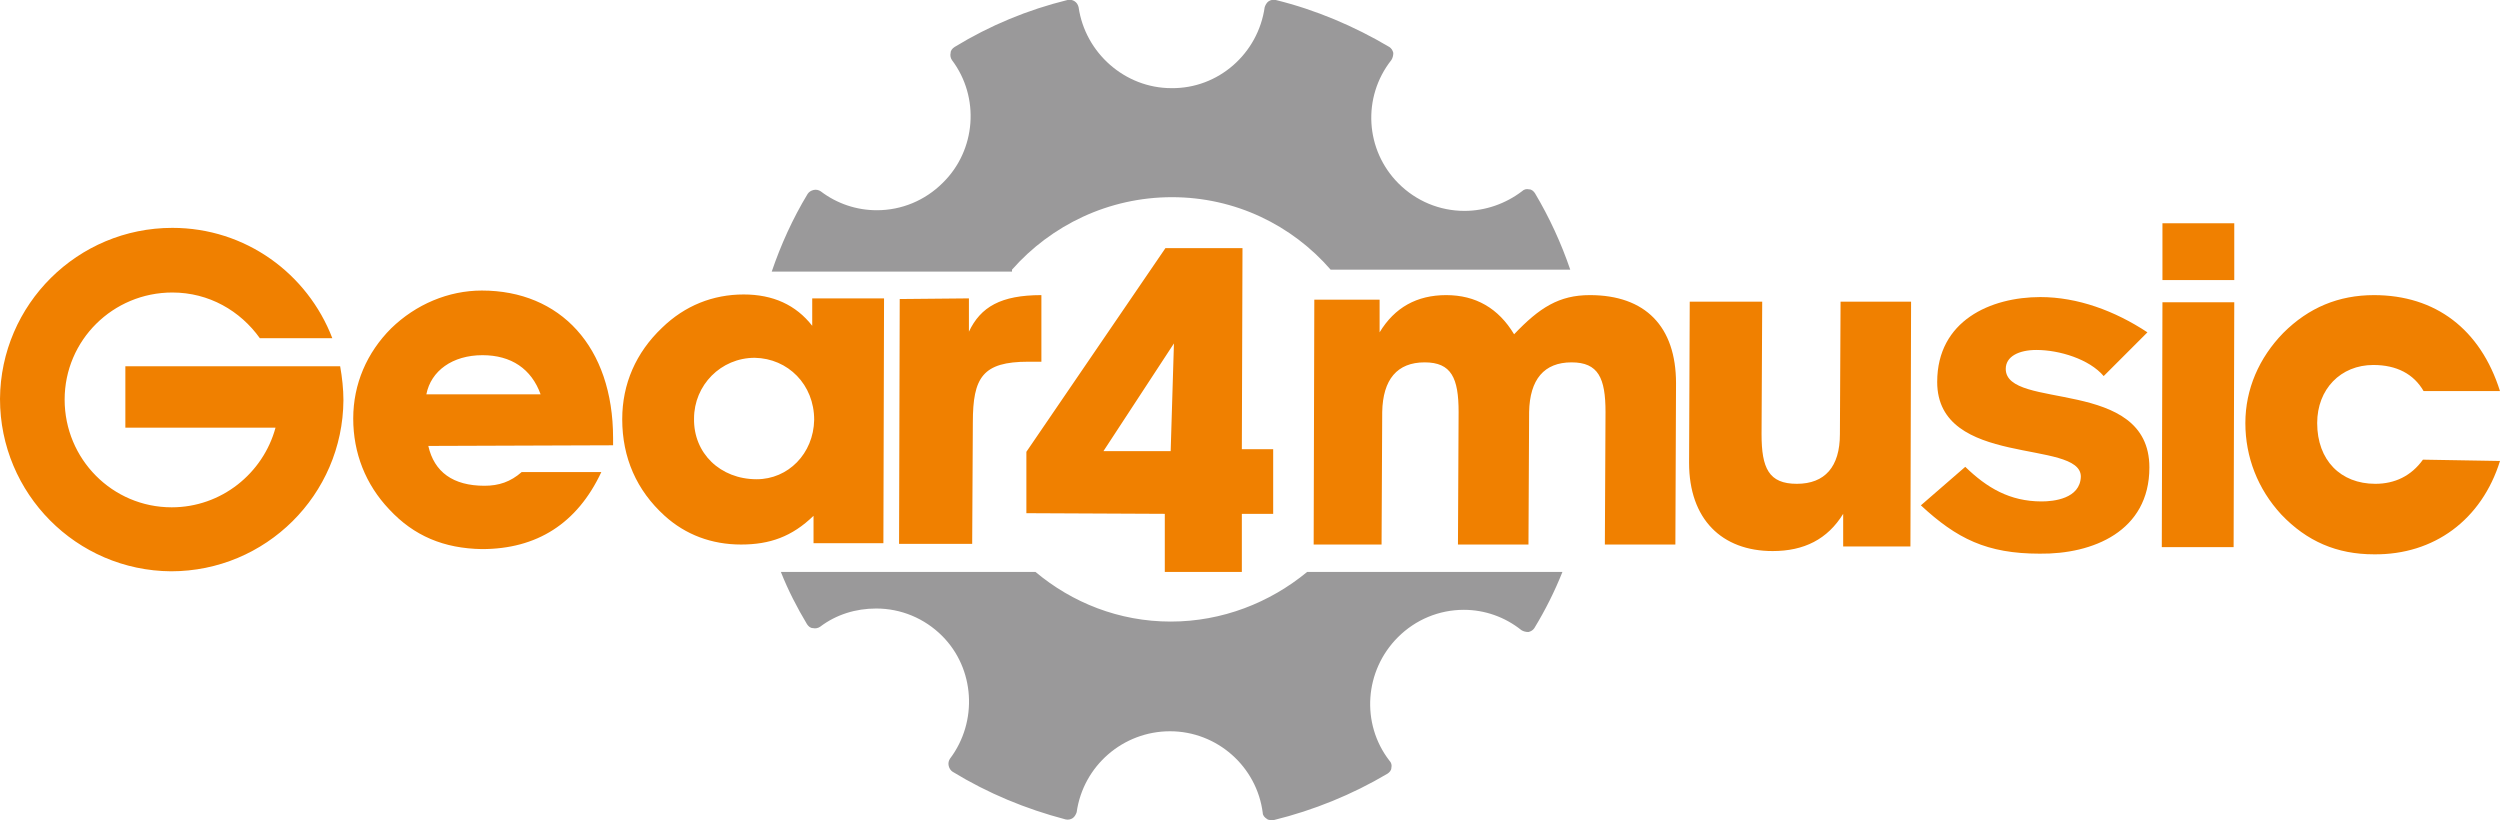
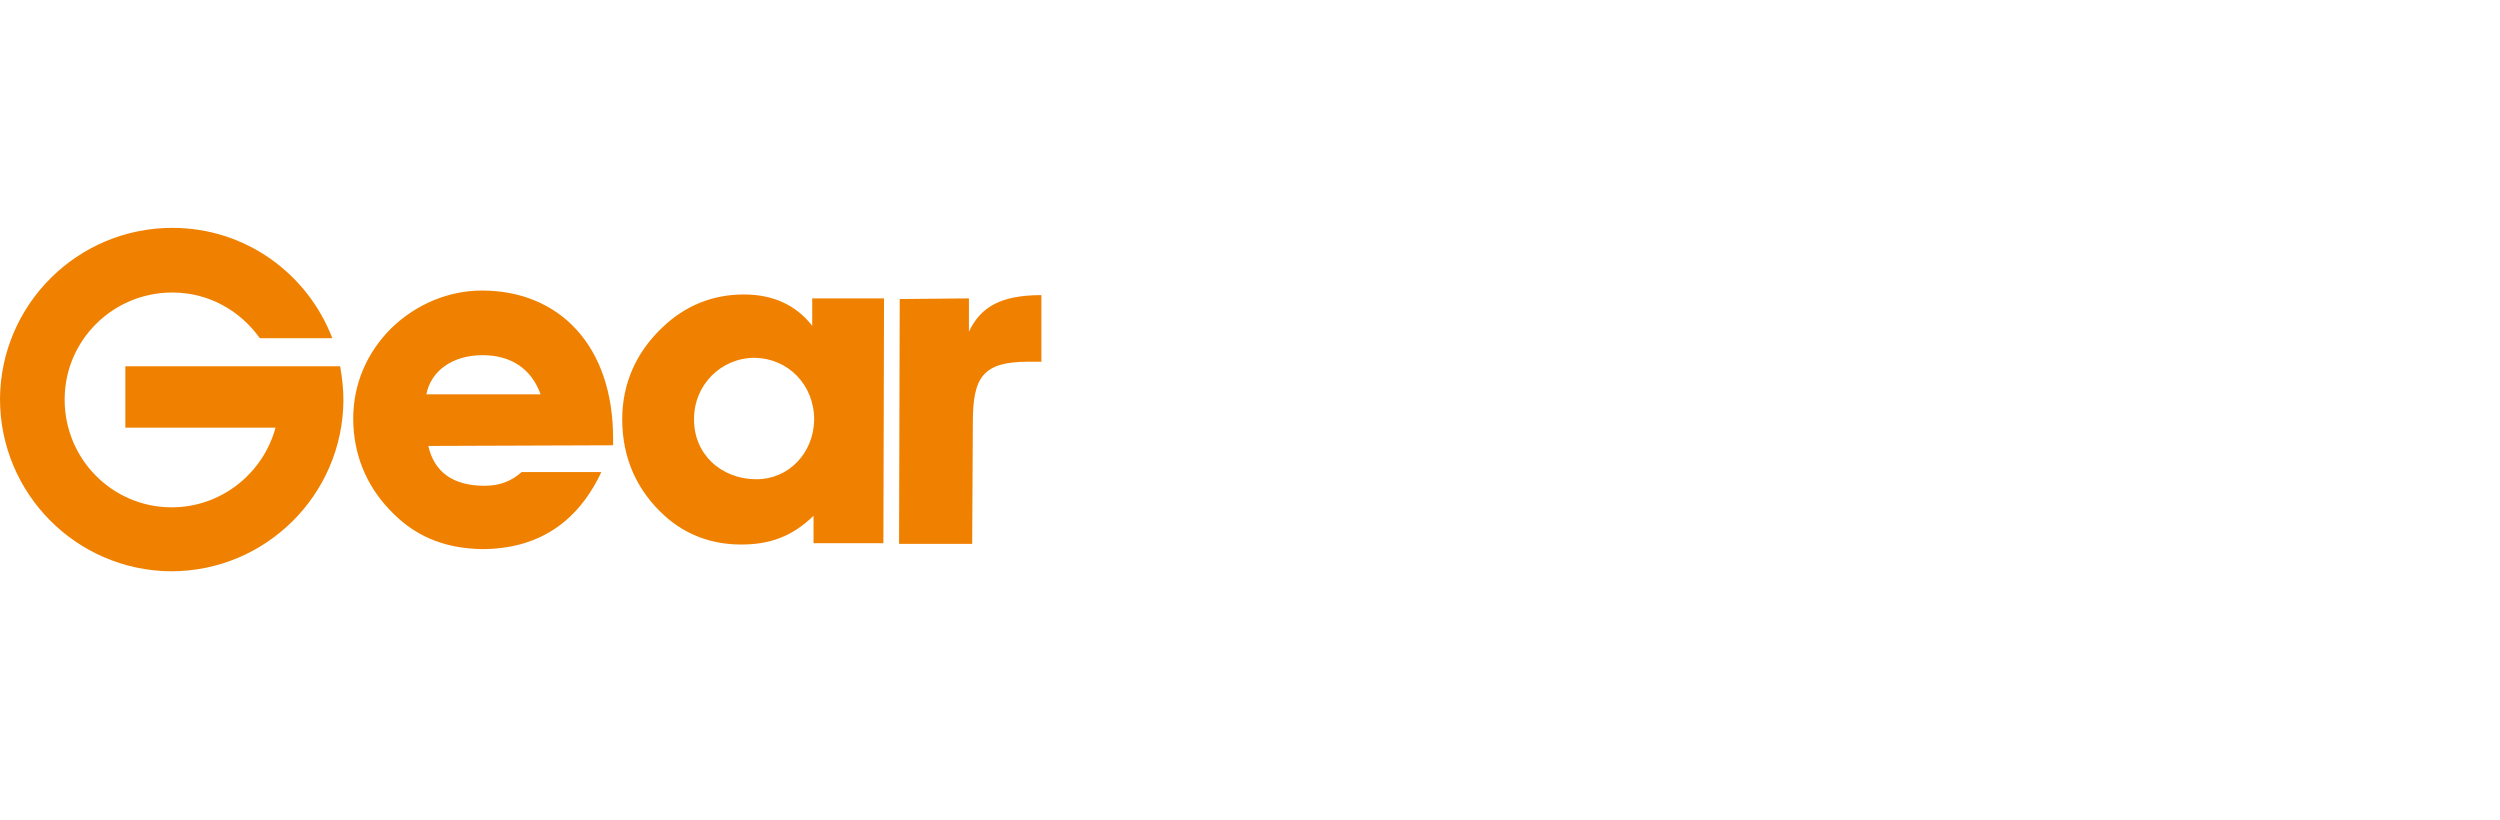
<svg xmlns="http://www.w3.org/2000/svg" id="g4m-logo_svg__Layer_1" version="1.1" viewBox="0 0 382.9 125.6" x="0" xml:space="preserve" y="0">
  <style>.g4m-logo_svg__st0{fill:#9a999a}.g4m-logo_svg__st1{fill:#f08000}</style>
-   <path class="g4m-logo_svg__st0" d="M200.2 87.6c-5.7 4.7-13 7.6-20.9 7.6s-15.1-2.9-20.7-7.6h-39c1.1 2.8 2.5 5.5 4 8 .2.3.5.6.9.6.4.1.8 0 1.1-.2 2.5-1.9 5.5-2.8 8.6-2.8 3.8 0 7.4 1.5 10.1 4.2 5 5 5.5 13.1 1.2 18.8-.2.3-.3.7-.2 1.1.1.4.3.7.6.9 5.4 3.3 11.2 5.7 17.3 7.3.4.1.8 0 1.1-.2.3-.2.5-.6.6-.9 1-7.1 7.1-12.4 14.3-12.4 7.2 0 13.3 5.4 14.2 12.5 0 .4.3.7.6.9.2.2.5.2.8.2h.3c6.1-1.5 12-3.9 17.4-7.1.3-.2.6-.5.6-.9.1-.4 0-.8-.3-1.1-4.4-5.7-3.8-13.8 1.3-18.9 2.7-2.7 6.3-4.2 10.1-4.2 3.2 0 6.3 1.1 8.8 3.1.3.2.7.3 1.1.3.4-.1.7-.3.9-.6 1.7-2.8 3.1-5.6 4.3-8.6h-39.1zM155 41.3c6-6.8 14.8-11.1 24.5-11.1s18.4 4.3 24.3 11.1h36.7c-1.4-4.1-3.2-8-5.4-11.7-.2-.3-.5-.6-.9-.6-.4-.1-.8 0-1.1.3-2.5 1.9-5.6 3-8.8 3-3.8 0-7.4-1.5-10.1-4.2-5.1-5.1-5.6-13.2-1.1-18.9.2-.3.3-.7.3-1.1-.1-.4-.3-.7-.6-.9-5.4-3.2-11.3-5.7-17.4-7.2-.4-.1-.8 0-1.1.2-.3.2-.5.6-.6.9-1 7.1-7.1 12.5-14.3 12.4-7.1 0-13.2-5.4-14.2-12.4-.1-.4-.3-.7-.6-.9-.3-.2-.7-.3-1.1-.2-6.1 1.5-11.9 3.9-17.3 7.2-.3.2-.6.5-.6.9-.1.4 0 .8.2 1.1 4.3 5.7 3.7 13.8-1.4 18.8-2.7 2.7-6.3 4.2-10.1 4.2-3.1 0-6.1-1-8.6-2.9-.3-.2-.7-.3-1.1-.2s-.7.3-.9.6c-2.3 3.8-4.1 7.8-5.5 11.9H155v-.3z" />
-   <path class="g4m-logo_svg__st1" d="M178.4 87.6v-8.9l-21.2-.1v-9.4L178.5 38h11.8l-.1 30.8h4.8v9.9h-4.8v8.9h-11.8zm1.4-35L169 69.1h10.3l.5-16.5zM201.2 83.4l.1-37.5h10v5c2.3-3.8 5.7-5.7 10.2-5.7s8 2 10.4 6c3.9-4.1 6.9-6 11.6-6 8.5 0 13.2 4.8 13.2 13.5l-.1 24.7h-10.8l.1-20.3c0-5.2-1.1-7.6-5.2-7.6-4.2 0-6.4 2.6-6.5 7.6l-.1 20.3h-10.8l.1-20.3c0-5.2-1.1-7.6-5.2-7.6-4.2 0-6.4 2.6-6.5 7.6l-.1 20.3h-10.4zM292.7 46.2l-.1 37.5h-10.3v-5c-2.4 3.9-6 5.7-10.8 5.7-7.8 0-12.8-4.9-12.8-13.5l.1-24.7h11.1l-.1 20.3c0 5.2 1.1 7.6 5.4 7.6 4.3 0 6.6-2.6 6.6-7.6l.1-20.3h10.8zM322.2 57.6c-2.2-2.6-6.8-4-10.3-4-2.7 0-4.7 1-4.7 2.9 0 6.4 22 1.2 22 15.1 0 9.8-8.7 13.3-16.8 13.2-8.1 0-12.7-2.3-18.2-7.4l6.8-5.9c3.3 3.2 6.8 5.3 11.7 5.3 1.8 0 5.9-.4 6-3.8 0-5.8-22-1.3-22-14.5 0-9.4 8.2-13 15.8-13 5.7 0 11.4 2.1 16.4 5.4l-6.7 6.7zM331.2 42.9v-8.7h11v8.7h-11zm-.1 40.9l.1-37.5h11l-.1 37.5h-11zM382.9 70.6c-2.8 9-10.1 14.4-19.3 14.3-5.7 0-10.3-2-14.2-6.1-3.6-3.9-5.5-8.8-5.5-14s2.1-10 5.8-13.8c3.9-3.9 8.5-5.8 13.9-5.8 9.4 0 16.3 5.2 19.3 14.7h-11.7c-1.5-2.6-4.1-4-7.7-4-5 0-8.6 3.7-8.6 8.9 0 5.7 3.6 9.3 8.9 9.3 3 0 5.5-1.2 7.3-3.7l11.8.2z" />
  <g>
    <path class="g4m-logo_svg__st1" d="M124.6 79c-3.3 3.2-6.7 4.4-11.1 4.4-4.5 0-8.5-1.5-11.7-4.4-4.3-3.9-6.5-8.9-6.5-14.8 0-5.4 2.1-10.2 6.1-14 3.5-3.4 7.8-5.1 12.5-5.1 4.5 0 8 1.6 10.5 4.8v-4.2h11l-.1 37.5h-10.7V79zm-8.7-5.6c4.8 0 8.7-3.9 8.8-9.1 0-5.4-4-9.4-9.1-9.5-5.2 0-9.3 4.2-9.3 9.3-.1 5.3 4 9.3 9.6 9.3zM93.9 68.2v-1.1c0-14-8.1-22.6-20.1-22.6-5.1 0-10.1 2.1-13.9 5.8-3.7 3.7-5.8 8.5-5.8 13.8S56 74.2 59.6 78c3.8 4.1 8.4 6 14.2 6.1 8.4 0 14.6-3.9 18.3-11.8H79.9c-1.7 1.5-3.5 2.1-5.7 2.1-4.8 0-7.7-2.1-8.6-6.1l28.3-.1zm-20-13.8c4.4 0 7.5 2.1 8.9 6H65.3c.7-3.6 4-6 8.6-6zM52.1 56.1H19.2v9.4h23c-1.9 7-8.3 12.2-15.9 12.2-9.1 0-16.4-7.4-16.4-16.5s7.4-16.4 16.5-16.4c5.6 0 10.4 2.8 13.4 7h11.1c-3.8-9.9-13.3-16.9-24.5-16.9C11.9 34.9.1 46.6 0 61.1c0 14.5 11.7 26.3 26.2 26.4 14.5 0 26.3-11.7 26.4-26.2 0-1.7-.2-3.5-.5-5.2zM148.4 45.7v5.1c1.8-3.8 4.9-5.6 11.1-5.6v10.2h-2c-7 0-8.5 2.4-8.5 9.3l-.1 18.6h-11.2l.1-37.5 10.6-.1z" />
  </g>
</svg>